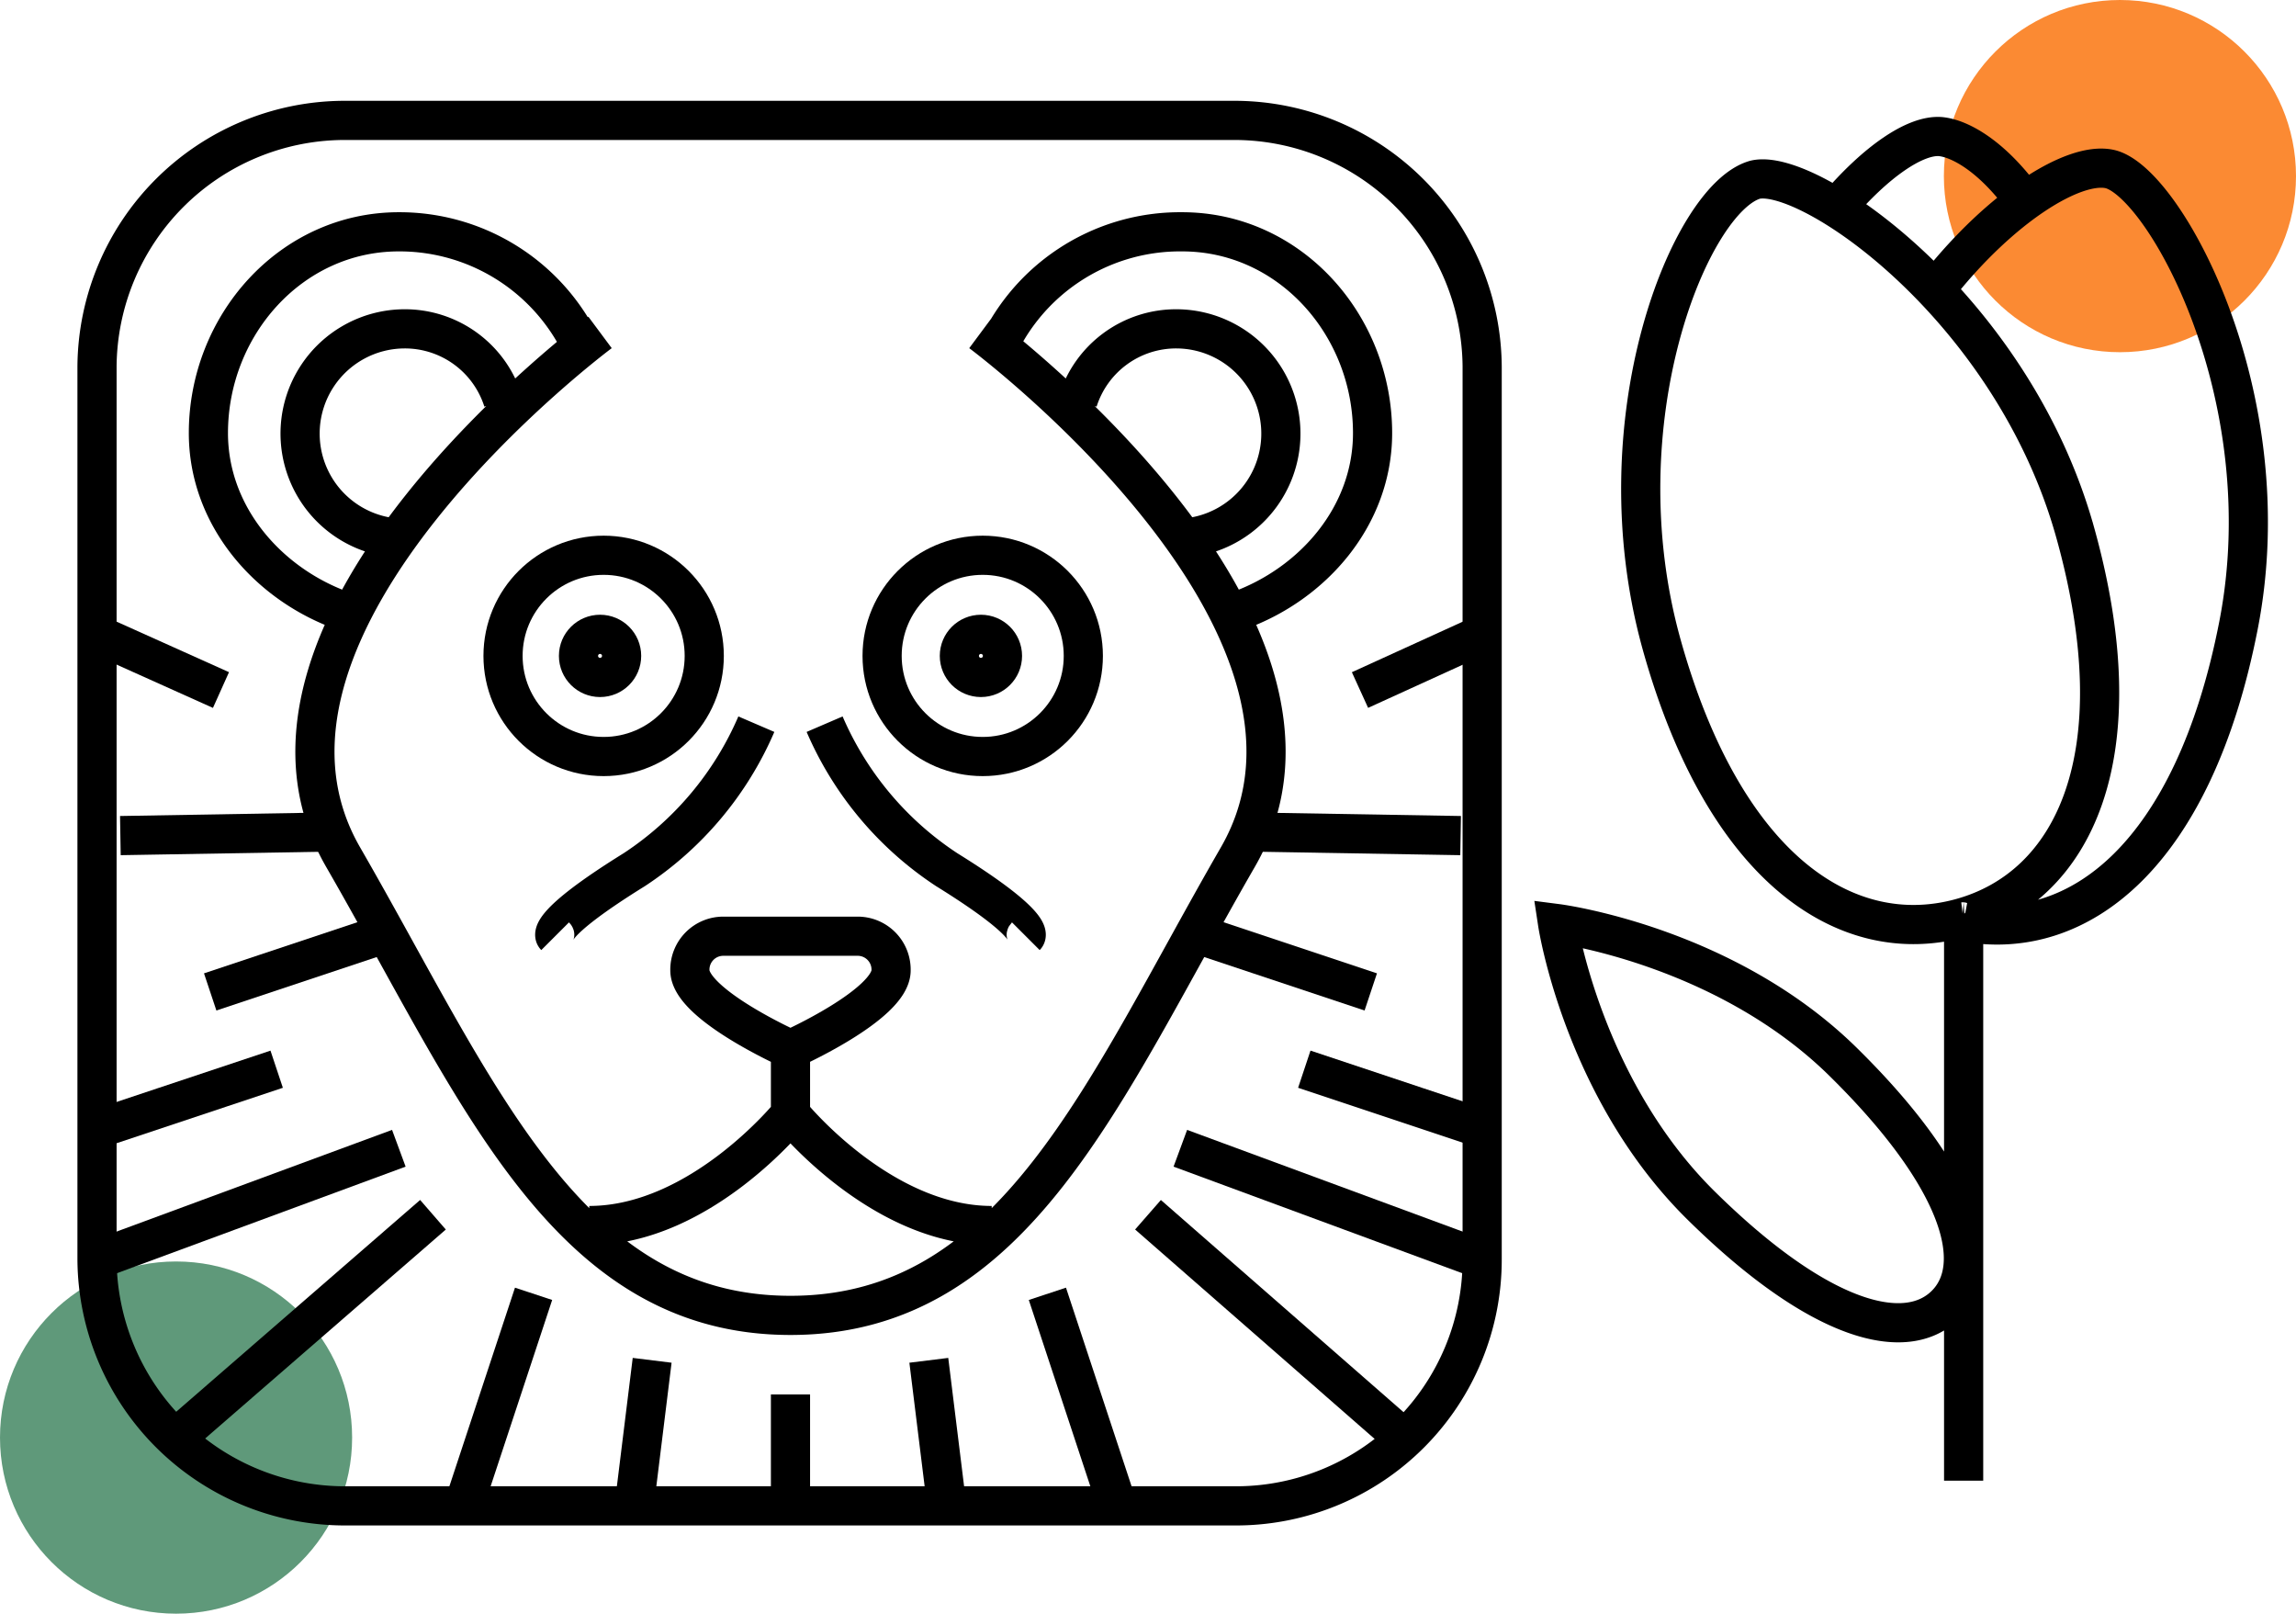
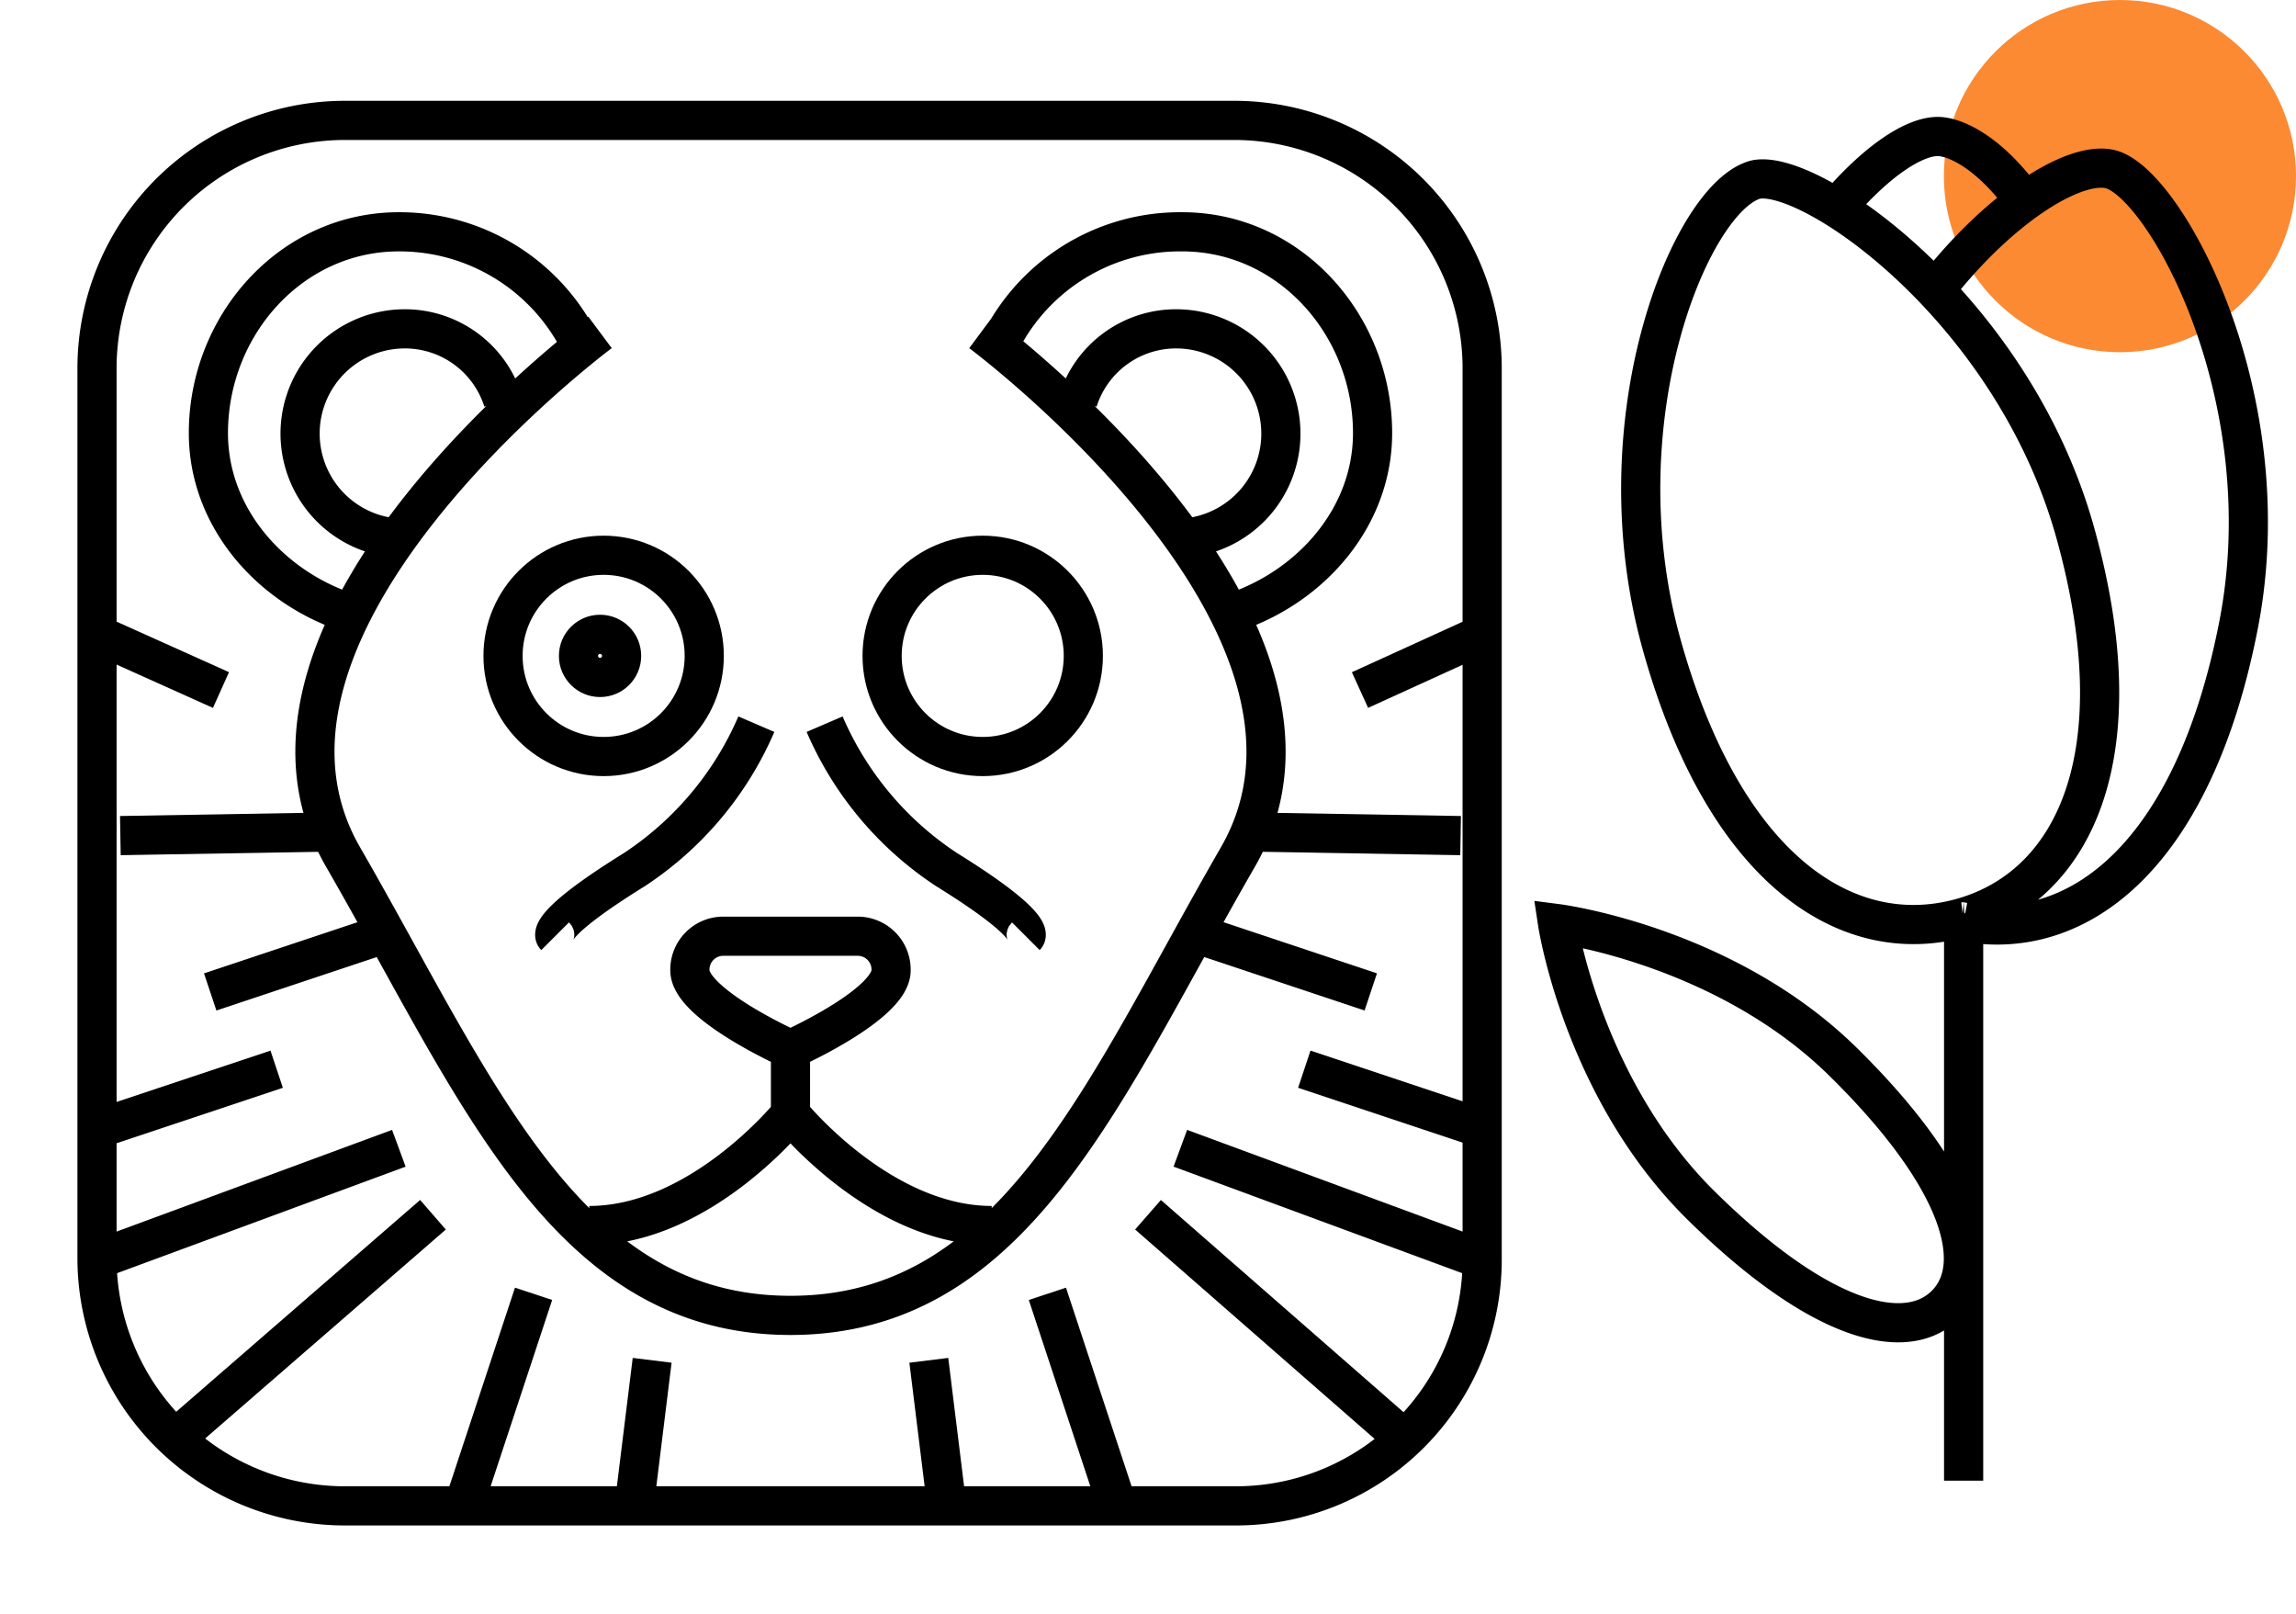
<svg xmlns="http://www.w3.org/2000/svg" viewBox="0 0 127.8 89.8">
  <defs>
    <style>.cls-1{fill:#fb8a33;}.cls-2{fill:#5f997a;}.cls-3{fill:none;stroke:#000;stroke-miterlimit:10;stroke-width:2.18px;}</style>
  </defs>
  <title>Asset 4</title>
  <g id="Layer_2">
    <g id="Layer_1-2">
      <circle cx="118" cy="9.8" r="9.8" class="cls-1" />
-       <circle cx="9.8" cy="80" r="9.8" class="cls-2" />
      <path d="M68.9 83.8H19.1A13.8 13.8 0 0 1 5.4 70.1V20.4A13.8 13.8 0 0 1 19.1 6.7h49.7a13.8 13.8 0 0 1 13.7 13.7v49.7a13.7 13.7 0 0 1-13.6 13.7zM19.1 34c-4.2-1.5-7.5-5.3-7.5-9.9 0-6 4.6-11.2 10.6-11.2a11.23 11.23 0 0 1 10.4 6.9M68.9 34c4.2-1.5 7.5-5.3 7.5-9.9 0-6-4.6-11.2-10.6-11.2a11.2 11.2 0 0 0-10.5 7M21.7 29.9a5.83 5.83 0 0 1 .8-11.6 5.73 5.73 0 0 1 5.5 4M66.3 29.9a5.83 5.83 0 0 0-.8-11.6 5.73 5.73 0 0 0-5.5 4M44 62s-5 6.2-11.2 6.2M44 62s5 6.2 11.2 6.2M44 52.1h3.7a1.86 1.86 0 0 1 1.9 1.9c0 1.9-5.6 4.4-5.6 4.4M44 52.1h-3.7a1.86 1.86 0 0 0-1.9 1.9c0 1.9 5.6 4.4 5.6 4.4v4.4M33.4 18.5S11.6 34.7 19.1 47.7 31.5 73.2 44 73.2M54.6 18.5s21.8 16.2 14.3 29.2S56.5 73.2 44 73.2M42.1 40.3a18.38 18.38 0 0 1-6.8 8.1c-5 3.1-4.4 3.7-4.4 3.7M45.9 40.3a18.38 18.38 0 0 0 6.8 8.1c5 3.1 4.4 3.7 4.4 3.7" class="cls-3" />
      <circle cx="54.7" cy="36.5" r="5.6" class="cls-3" />
-       <circle cx="54.6" cy="36.5" r="1.2" class="cls-3" />
      <circle cx="33.6" cy="36.5" r="5.6" class="cls-3" />
      <circle cx="33.4" cy="36.5" r="1.2" class="cls-3" />
-       <path d="M24.1 67.6L9.7 80.1M22.2 63.9L5.4 70.1M12.3 38.4l-6.9-3.1M18.4 46.3l-11.7.2M21 52.1l-9.3 3.1M15.4 59.5l-9.3 3.1M63.9 67.6l14.3 12.5M65.7 63.9l16.8 6.2M75.7 38.4l6.8-3.1M69.5 46.3l11.8.2M67 52.1l9.3 3.1M72.6 59.5l9.3 3.1M29.7 72L26 83.2M35.3 83.8l1-8.1M58.3 72L62 83.2M52.7 83.8l-1-8.1M44 83.2v-5.6" class="cls-3" />
+       <path d="M24.1 67.6L9.7 80.1M22.2 63.9L5.4 70.1M12.3 38.4l-6.9-3.1M18.4 46.3l-11.7.2M21 52.1l-9.3 3.1M15.4 59.5l-9.3 3.1M63.9 67.6l14.3 12.5M65.7 63.9l16.8 6.2M75.7 38.4l6.8-3.1M69.5 46.3l11.8.2M67 52.1l9.3 3.1M72.6 59.5l9.3 3.1M29.7 72L26 83.2M35.3 83.8l1-8.1M58.3 72L62 83.2M52.7 83.8l-1-8.1M44 83.2" class="cls-3" />
      <path d="M115.5 29.6c3.5 12.5-.1 19.8-6.4 21.5S96 48.4 92.5 35.9 94.1 11 97.7 10c3-.7 14.3 7.1 17.8 19.6zM102.6 59.1c6.6 6.5 7.9 11.3 5.7 13.5s-7 1-13.6-5.5-8-15.7-8-15.7 9.3 1.2 15.9 7.7zM102.2 11.6c2.2-2.6 4.4-4.1 5.8-4 1.1.1 2.9 1.1 4.7 3.6M107.9 15.9c3.5-4.4 7.5-6.9 9.5-6.5 3 .6 9.7 12.6 7.2 25.4s-8.9 17.7-15.3 16.5a.37.37 0 0 1-.3-.1M109.3 51.2v31.2" class="cls-3" />
    </g>
  </g>
</svg>